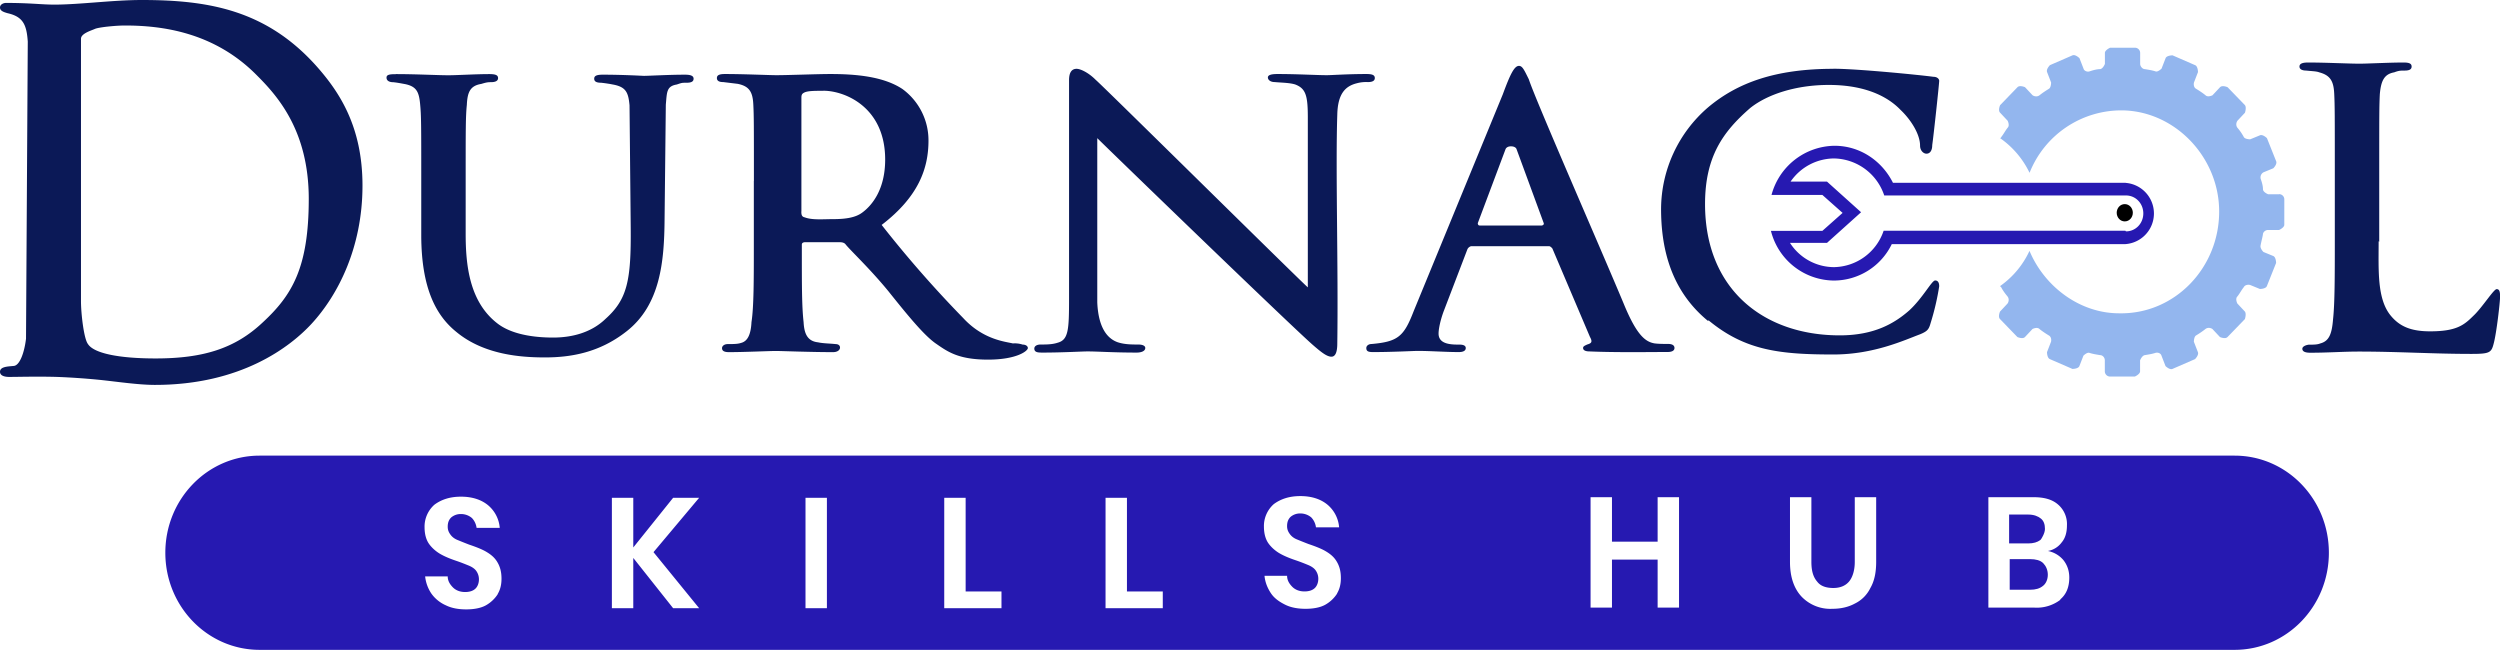
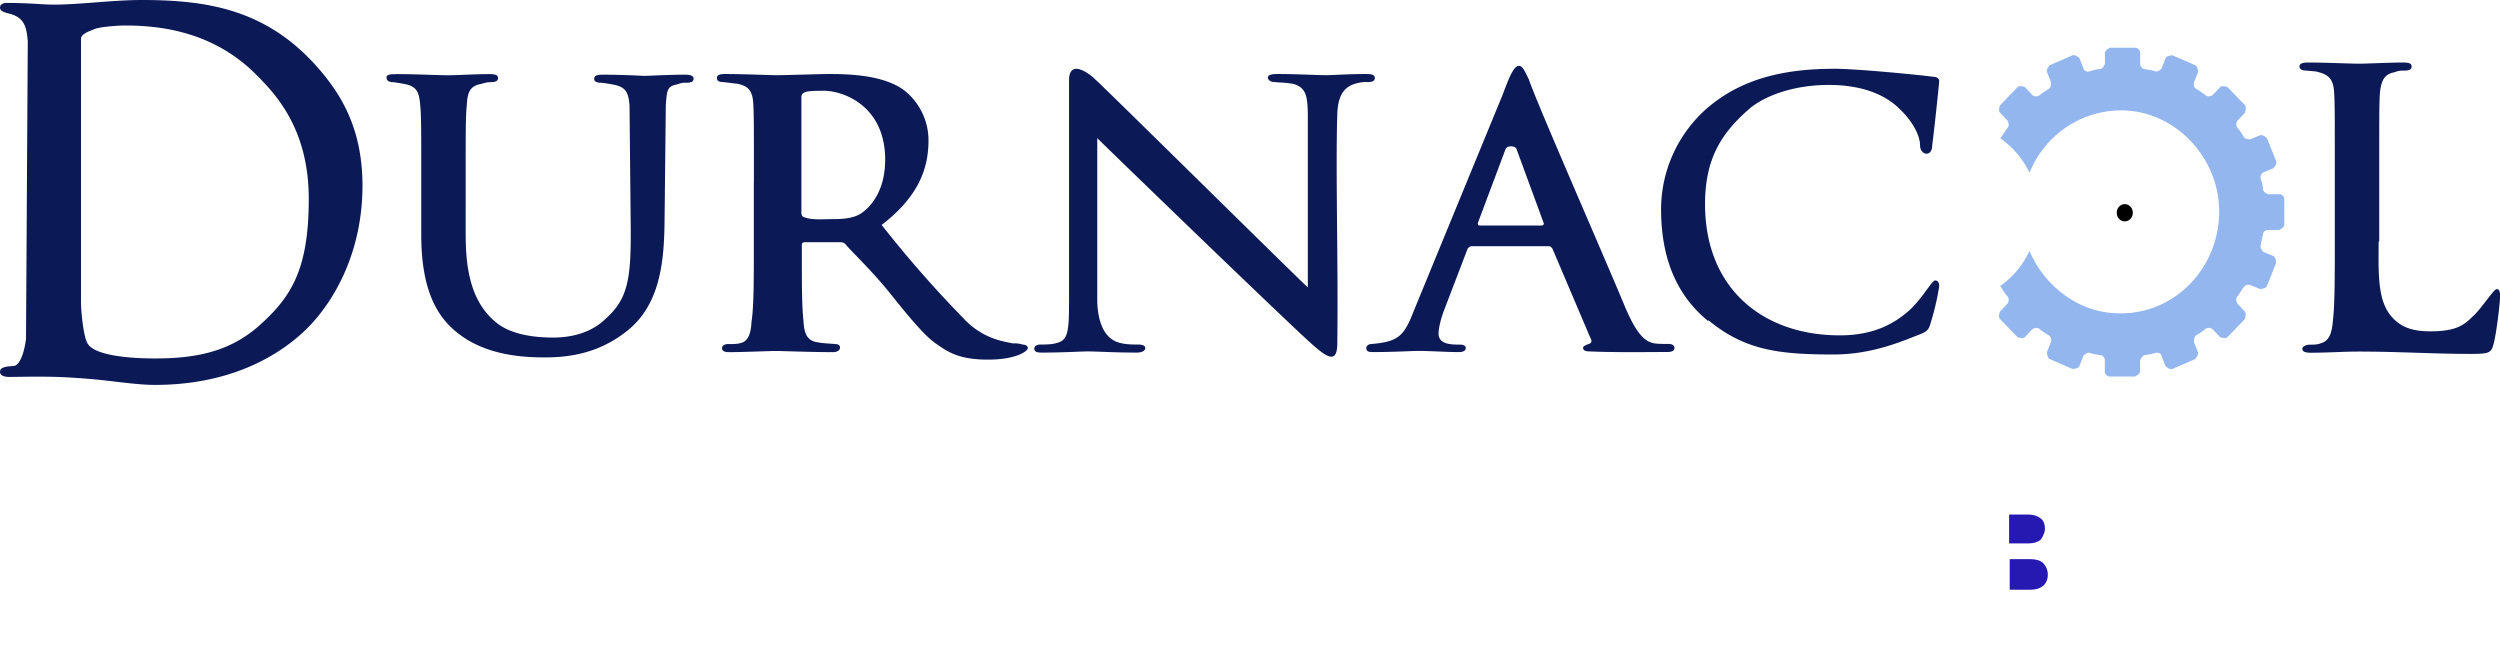
<svg xmlns="http://www.w3.org/2000/svg" viewBox="0 0 341.12 88.67">
  <path fill="#0b1957" d="M19.33 0c-3.86 0-8.52.63-11.91.63C5.68.63 4.18.4.79.4.55.4 0 .56 0 1.03s.55.63 1.03.77c2.13.48 2.6 1.58 2.76 3.87l-.24 40.55c-.24 1.97-.87 3.63-1.66 3.71-.79.08-1.89.08-1.89.8 0 .46.47.7 1.26.7 1.26 0 3.71-.08 6.55 0a97 97 0 0 1 5.68.39c2.36.24 5.36.7 7.65.7 11.76 0 18.46-5.19 21.38-8.35 3.55-3.86 6.94-10.33 6.94-18.85 0-8.05-3.15-12.78-6.31-16.33C36.29 1.34 28.4 0 19.33 0zm-2.3 3.48c4.98 0 12.16.86 18 6.78 2.76 2.76 7.1 7.5 7.1 16.88 0 9.4-2.29 13.17-6.31 16.88-3.78 3.55-8.12 4.89-14.59 4.89-5.05 0-8.44-.71-9.23-1.97-.56-.71-.95-4.18-.95-5.84V5.29c0-.71 1.34-1.1 1.89-1.34.47-.23 2.84-.47 4.1-.47zm297.9 5.05c-.78 0-1.17.16-1.17.55s.4.55.95.55c.64.08 1.35.08 1.74.24 1.5.4 1.97 1.18 2.05 2.92.08 1.66.08 2.84.08 10.89v9.23c0 4.58 0 8.52-.24 10.65-.16 2.05-.56 2.99-1.74 3.3-.4.17-.95.17-1.58.17-.55.08-.87.31-.87.55 0 .39.39.55 1.1.55 2.37 0 4.5-.16 6.55-.16 5.44 0 10.25.32 15.38.32 2.53 0 2.76-.16 3.08-1.42.4-1.5.87-5.68.87-6.39 0-.64-.07-1.03-.47-1.03-.4 0-1.98 2.53-3.16 3.63-1.27 1.26-2.29 2.13-5.92 2.13-2.68 0-4.18-.71-5.36-2.13-1.9-2.29-1.66-6.23-1.66-10.17l.08.08v-9.15c0-8.13 0-9.31.08-10.97.16-1.9.63-2.76 1.97-3 .63-.24.87-.24 1.42-.24.63 0 .95-.16.95-.55s-.3-.55-1.1-.55c-1.98 0-4.9.16-6 .16-1.5 0-4.57-.16-7.02-.16zm-107.67.46c-.63 0-1.18 1.1-2.2 3.87L192.9 42.44c-1.34 3.47-2.13 4.18-5.76 4.5-.39 0-.71.23-.71.55 0 .47.32.55.95.55 2.6 0 5.52-.16 6.07-.16 1.73 0 3.86.16 5.6.16.56 0 .95-.16.95-.55 0-.23-.16-.47-.87-.47-1.03 0-2.84 0-2.84-1.5 0-.63.24-1.82.71-3.08l3.23-8.44c.15-.31.47-.4.47-.4v-.01h10.65c.23 0 .47.32.47.32l5.13 12.07c.4.71.16.87-.39 1.03-.3.15-.55.23-.55.47 0 .31.32.47.87.47 3.63.16 8.28.08 10.65.08.7 0 .95-.24.95-.55 0-.31-.24-.55-.87-.55-.55 0-1.34 0-1.89-.08-1.18-.23-2.37-1.02-4.18-5.44-3.16-7.57-11.99-27.69-12.94-30.6-.63-1.27-.87-1.82-1.34-1.82zm42.9.4c-7.89 0-13.1 1.89-17.12 5.28a18.38 18.38 0 0 0-6.39 13.81c0 4.97 1.1 10.96 6.39 15.3l.1-.06c4.96 4.1 9.69 4.65 17.03 4.65 5.52 0 9.7-1.97 11.83-2.76.95-.4 1.18-.63 1.42-1.5a34.68 34.68 0 0 0 1.18-5.05c0-.47-.16-.79-.55-.79-.47 0-1.66 2.36-3.55 4.1-1.98 1.73-4.74 3.39-9.47 3.39-10.41 0-18.38-6.31-18.38-17.91 0-6.47 2.44-9.87 6.15-13.1 2.37-1.9 6.3-3.16 10.73-3.16 4.97 0 8.04 1.58 9.78 3.39 1.5 1.42 2.68 3.39 2.68 4.89 0 .7.48 1.1.87 1.1.47 0 .79-.4.79-1.18.16-1.03.95-8.37.95-8.76 0-.23-.24-.55-.79-.55-1.66-.23-10.34-1.1-13.65-1.1zm-103.26 0c-.63 0-1.03.45-1.03 1.55V40.7c0 4.33-.08 5.68-1.58 6.07-.71.24-1.58.24-2.29.24-.55 0-.87.23-.87.55 0 .55.55.55 1.18.55 2.6 0 5.36-.16 6.07-.16 1.42 0 3.55.16 6.71.16.71 0 1.18-.24 1.18-.63 0-.31-.4-.47-.95-.47-.87 0-1.89 0-2.84-.32-1.1-.4-2.6-1.57-2.76-5.44v-22.4c1.5 1.5 25.96 25.16 29.35 28.16 1.18 1.03 1.97 1.66 2.6 1.66.47 0 .8-.47.8-1.81.15-10.5-.25-23.67 0-31.24.07-2.84 1.1-3.87 2.67-4.26a4.8 4.8 0 0 1 1.5-.16c.71 0 .95-.23.95-.55 0-.47-.47-.55-1.18-.55-2.52 0-4.73.16-5.36.16-1.35 0-4.03-.16-6.71-.16-.71 0-1.34.08-1.34.47 0 .31.32.63.95.63.79.08 1.97.08 2.76.32 1.5.56 1.74 1.58 1.74 4.58v23.11c-.94-.79-28-27.53-28.95-28.32-.94-.95-2.05-1.5-2.6-1.5zm-47.98.71c-.78 0-1.1.16-1.1.55s.32.55.87.55l1.97.24c1.58.32 2.05 1.1 2.13 2.84.08 1.57.08 2.76.08 10.4l-.01.02v8.76c0 4.65 0 8.44-.32 10.49-.08 1.58-.47 2.6-1.42 2.84-.47.16-1.1.16-1.8.16-.56 0-.8.31-.8.55 0 .39.32.55.95.55 2.05 0 5.52-.16 6.39-.16.79 0 4.73.16 7.81.16.63 0 .95-.31.95-.63 0-.23-.16-.47-.63-.47-.63-.08-1.66-.08-2.37-.24-1.5-.16-1.89-1.26-1.97-2.76-.24-2.13-.24-4.97-.24-9.55v-1.03c0-.32.4-.32.4-.32h4.8c.32 0 .63.08.79.32.71.87 3.32 3.31 5.84 6.39 2.53 3.16 4.89 6.08 6.55 7.18 1.58 1.1 3.08 2.13 7.02 2.13 3.94 0 5.44-1.19 5.44-1.58 0-.23-.24-.47-.71-.47a3.43 3.43 0 0 0-1.34-.16c-.94-.24-4.02-.47-6.78-3.47a156.56 156.56 0 0 1-11.12-12.7c5.05-3.87 6.39-7.73 6.39-11.52a8.67 8.67 0 0 0-3.55-7.02c-2.6-1.73-6.4-2.05-9.86-2.05-1.74 0-5.76.16-7.34.16-.95 0-4.42-.16-7.02-.16zM54 10.12c-.87 0-1.26.08-1.26.47 0 .39.32.63.95.63.7.08 1.03.16 1.5.24 1.66.31 1.97 1.1 2.13 2.68.16 1.65.16 2.84.16 10.5v7.41c0 7.33 2.05 11.04 4.8 13.25 3.8 3.15 8.92 3.47 12.08 3.47 3.47 0 7.41-.63 11.12-3.55 4.66-3.63 5.15-9.63 5.2-15.23l.17-15.7c.16-1.73.08-2.52 1.5-2.76.71-.24.7-.24 1.34-.24.63 0 .95-.16.95-.55s-.39-.55-1.18-.55c-2.2 0-4.9.16-5.6.16-.16 0-2.84-.16-5.6-.16-.86 0-1.18.16-1.18.55s.32.55.95.55c.7.08 1.19.16 1.58.24 1.82.32 2.13 1.1 2.29 2.84L86.06 31c.07 7.33-.47 9.86-3.47 12.54-2.05 1.97-4.81 2.52-7.1 2.52-1.65 0-5.28-.15-7.57-1.89-3.88-2.95-4.38-8-4.38-12.29V24.7c0-7.33 0-8.83.16-10.4.08-1.75.47-2.6 1.97-2.85.55-.16.78-.24 1.34-.24s.95-.16.95-.55-.31-.55-1.18-.55c-1.9 0-4.42.16-5.6.16-1.42 0-4.42-.16-7.18-.16zm58.34 2.26c2.92 0 8.44 2.21 8.44 9.39 0 4.03-1.74 6.23-3.16 7.26-.86.63-2.13.87-3.94.87-1.35 0-2.84.15-3.87-.24-.39-.08-.47-.32-.47-.8h.01V13.34c0-.39.07-.55.39-.71.47-.24 1.42-.24 2.6-.24zm93.87 7.59c.33 0 .64.14.72.38l3.71 10.1c.08.24-.24.32-.24.32h-8.52c-.24 0-.24-.32-.24-.32l3.79-10.1c.12-.28.46-.4.78-.38z" />
  <path fill="#93b6ee" d="M310.99 26.51h-1.5s-.63-.24-.71-.63c0-.55-.16-1.03-.32-1.5a.8.8 0 0 1 .39-.87l1.34-.55s.55-.55.39-.95l-1.26-3.16s-.55-.55-.95-.39l-1.34.55s-.71 0-.87-.32a7.04 7.04 0 0 0-.87-1.26c-.24-.32-.16-.71 0-.95l1.03-1.1s.24-.71 0-1.03l-2.37-2.45s-.71-.32-1.03 0l-1.03 1.1s-.63.32-.95 0c-.39-.32-.87-.63-1.26-.87-.32-.16-.39-.55-.32-.87l.55-1.42s0-.79-.39-.95l-3.08-1.34s-.79 0-.95.39l-.55 1.42s-.47.47-.79.39c-.47-.16-1.03-.24-1.5-.32-.32 0-.63-.39-.63-.71v-1.5a.71.71 0 0 0-.71-.71h-3.39s-.71.32-.71.71v1.5s-.24.63-.63.71c-.47 0-1.03.16-1.5.32-.32.08-.71-.08-.79-.39l-.55-1.42s-.55-.55-.95-.39l-3.08 1.34s-.55.55-.39.95l.55 1.42s0 .71-.32.87c-.39.24-.87.55-1.26.87-.32.24-.71.16-.95 0l-1.03-1.1s-.71-.32-1.03 0l-2.37 2.45s-.32.71 0 1.03l1.03 1.1s.32.63 0 .95c-.32.39-.55.87-.87 1.26 0 0 0 .08-.16.16a12.21 12.21 0 0 1 4.02 4.73 13.48 13.48 0 0 1 12.62-8.52c7.18.08 13.17 6.31 13.25 13.65.08 7.81-6.07 14.2-13.65 14.04-5.36 0-10.18-3.63-12.23-8.52a12.06 12.06 0 0 1-4.02 4.81l.16.16c.24.47.55.87.87 1.26.24.32.16.71 0 .95l-1.03 1.1s-.32.71 0 1.03l2.37 2.45s.71.32 1.03 0l1.03-1.1s.63-.32.95 0c.39.32.87.63 1.26.87.32.16.39.55.32.87l-.55 1.42s0 .79.39.95l3.08 1.34s.79 0 .95-.39l.55-1.42s.47-.47.79-.39c.47.16 1.03.24 1.5.32.32 0 .63.32.63.71v1.5c0 .39.32.71.71.71h3.39s.71-.32.71-.71v-1.5s.24-.63.63-.71c.47-.08 1.03-.16 1.5-.32.32-.08.71.08.79.39l.55 1.42s.55.55.95.39l3.08-1.34s.55-.55.39-.95l-.55-1.42s0-.71.32-.87c.39-.24.87-.55 1.26-.87.32-.24.71-.16.95 0l1.03 1.1s.71.32 1.03 0l2.37-2.45s.24-.71 0-1.03l-1.03-1.1s-.32-.63 0-.95c.32-.39.55-.87.87-1.26.16-.32.55-.39.87-.32l1.34.55s.79 0 .95-.39l1.26-3.16s0-.79-.39-.95l-1.34-.55s-.47-.47-.39-.87c.08-.47.24-1.03.32-1.5 0-.32.32-.63.71-.63h1.5s.71-.32.71-.71V27.2a.71.71 0 0 0-.71-.71" />
  <path d="M289.92 27.85c-.63 0-1.1.55-1.1 1.18s.47 1.18 1.1 1.18 1.1-.55 1.1-1.18-.47-1.18-1.1-1.18" class="cls-3" />
  <path fill="#2619b1" d="M276.98 76.29h-2.76v4.18h2.76c.79 0 1.34-.16 1.81-.55.39-.32.63-.87.63-1.5s-.24-1.18-.63-1.58c-.39-.39-1.03-.55-1.81-.55m1.5-2.69s.55-.79.55-1.42-.16-1.1-.55-1.42-.95-.55-1.74-.55h-2.6v3.94h2.6c.71 0 1.26-.16 1.66-.47" class="cls-3" />
-   <path fill="#2619b1" d="M281.17 81.81a5.3 5.3 0 0 1-3.55 1.1h-6.31V67.84h6.15c1.5 0 2.6.32 3.39 1.03a3.52 3.52 0 0 1 1.18 2.84c0 .95-.24 1.74-.71 2.29a2.98 2.98 0 0 1-1.89 1.18 3.7 3.7 0 0 1 2.13 1.26c.55.71.79 1.5.79 2.37 0 1.26-.39 2.29-1.26 3M256 76.68c0 1.42-.24 2.6-.79 3.55a4.58 4.58 0 0 1-2.13 2.13c-.87.47-1.89.71-3.08.71a5.43 5.43 0 0 1-4.18-1.66c-1.03-1.1-1.58-2.68-1.58-4.73v-8.84h2.92v8.84c0 1.18.24 2.05.79 2.68.47.63 1.26.87 2.21.87s1.66-.32 2.13-.87.79-1.5.79-2.68v-8.84H256v8.84Zm-26.9 6.23h-2.92v-6.55h-6.23v6.55h-2.92V67.84h2.92v6.07h6.23v-6.07h2.92v15.07Zm-46.62-1.97a4.6 4.6 0 0 1-1.66 1.58c-.71.39-1.66.55-2.68.55s-1.97-.16-2.76-.55c-.79-.39-1.5-.87-1.97-1.58s-.79-1.5-.87-2.37h3.08c0 .63.32 1.1.71 1.5.39.39.95.63 1.66.63.63 0 1.1-.16 1.42-.47s.47-.79.47-1.26-.16-.87-.39-1.18-.63-.55-1.03-.71c-.39-.16-.95-.39-1.66-.63-.95-.32-1.66-.63-2.21-.95-.55-.32-1.1-.79-1.5-1.34s-.63-1.34-.63-2.29a4 4 0 0 1 1.34-3.08c.95-.71 2.13-1.1 3.63-1.1s2.76.39 3.71 1.18a4.5 4.5 0 0 1 1.58 3.08h-3.16a2.4 2.4 0 0 0-.63-1.34 2.29 2.29 0 0 0-1.5-.55 2 2 0 0 0-1.34.47c-.32.32-.47.71-.47 1.26 0 .47.16.79.39 1.1s.55.55.95.71c.39.16.95.39 1.58.63.95.32 1.74.63 2.29.95.55.32 1.1.71 1.5 1.34s.63 1.34.63 2.37c0 .79-.16 1.5-.55 2.13m-23.75 1.97h-7.81V67.92h2.92V80.7h4.89v2.29Zm-22.01 0h-7.81V67.92h2.92V80.7h4.89v2.29Zm-23.82 0h-2.92V67.92h2.92v15.07Zm-17.43 0h-3.55l-5.44-6.86v6.86h-2.92V67.92h2.92v6.78l5.44-6.78h3.55l-6.23 7.42 6.23 7.65Zm-27.45-1.97a4.6 4.6 0 0 1-1.66 1.58c-.71.39-1.66.55-2.68.55s-1.97-.16-2.76-.55a4.8 4.8 0 0 1-1.97-1.58 5.12 5.12 0 0 1-.87-2.37h3.08c0 .63.32 1.1.71 1.5.39.39.95.63 1.66.63.63 0 1.1-.16 1.42-.47s.47-.79.47-1.26-.16-.87-.39-1.18-.63-.55-1.03-.71-.95-.39-1.66-.63c-.95-.32-1.66-.63-2.21-.95-.55-.32-1.1-.79-1.5-1.34s-.63-1.34-.63-2.29a4 4 0 0 1 1.34-3.08c.95-.71 2.13-1.1 3.63-1.1s2.76.39 3.71 1.18a4.5 4.5 0 0 1 1.58 3.08h-3.16a2.4 2.4 0 0 0-.63-1.34 2.29 2.29 0 0 0-1.5-.55 2 2 0 0 0-1.34.47c-.32.32-.47.71-.47 1.26 0 .47.16.79.39 1.1s.55.55.95.71c.39.16.95.39 1.58.63.95.32 1.74.63 2.29.95.55.32 1.1.71 1.5 1.34s.63 1.34.63 2.37c0 .79-.16 1.5-.55 2.13m237.07-18.93H35.42c-7.1 0-12.86 5.92-12.86 13.25s5.76 13.25 12.86 13.25h269.49c7.1 0 12.86-5.92 12.86-13.25s-5.76-13.25-12.86-13.25M290 31.48h-32.98a7.28 7.28 0 0 1-6.78 4.97 7.16 7.16 0 0 1-6-3.31h5.05l4.65-4.18-4.65-4.18h-4.97a7.26 7.26 0 0 1 5.92-3.16 7.36 7.36 0 0 1 6.86 5.05h32.98c1.34 0 2.37 1.1 2.37 2.45s-1.03 2.45-2.37 2.45m0-6.63h-31.79c-1.5-3-4.5-5.05-7.97-5.05a9.03 9.03 0 0 0-8.6 6.71h6.94l2.76 2.45-2.76 2.45h-7.02a8.94 8.94 0 0 0 8.6 6.78 8.8 8.8 0 0 0 7.89-4.97H290a4.19 4.19 0 0 0 0-8.36" class="cls-3" />
</svg>